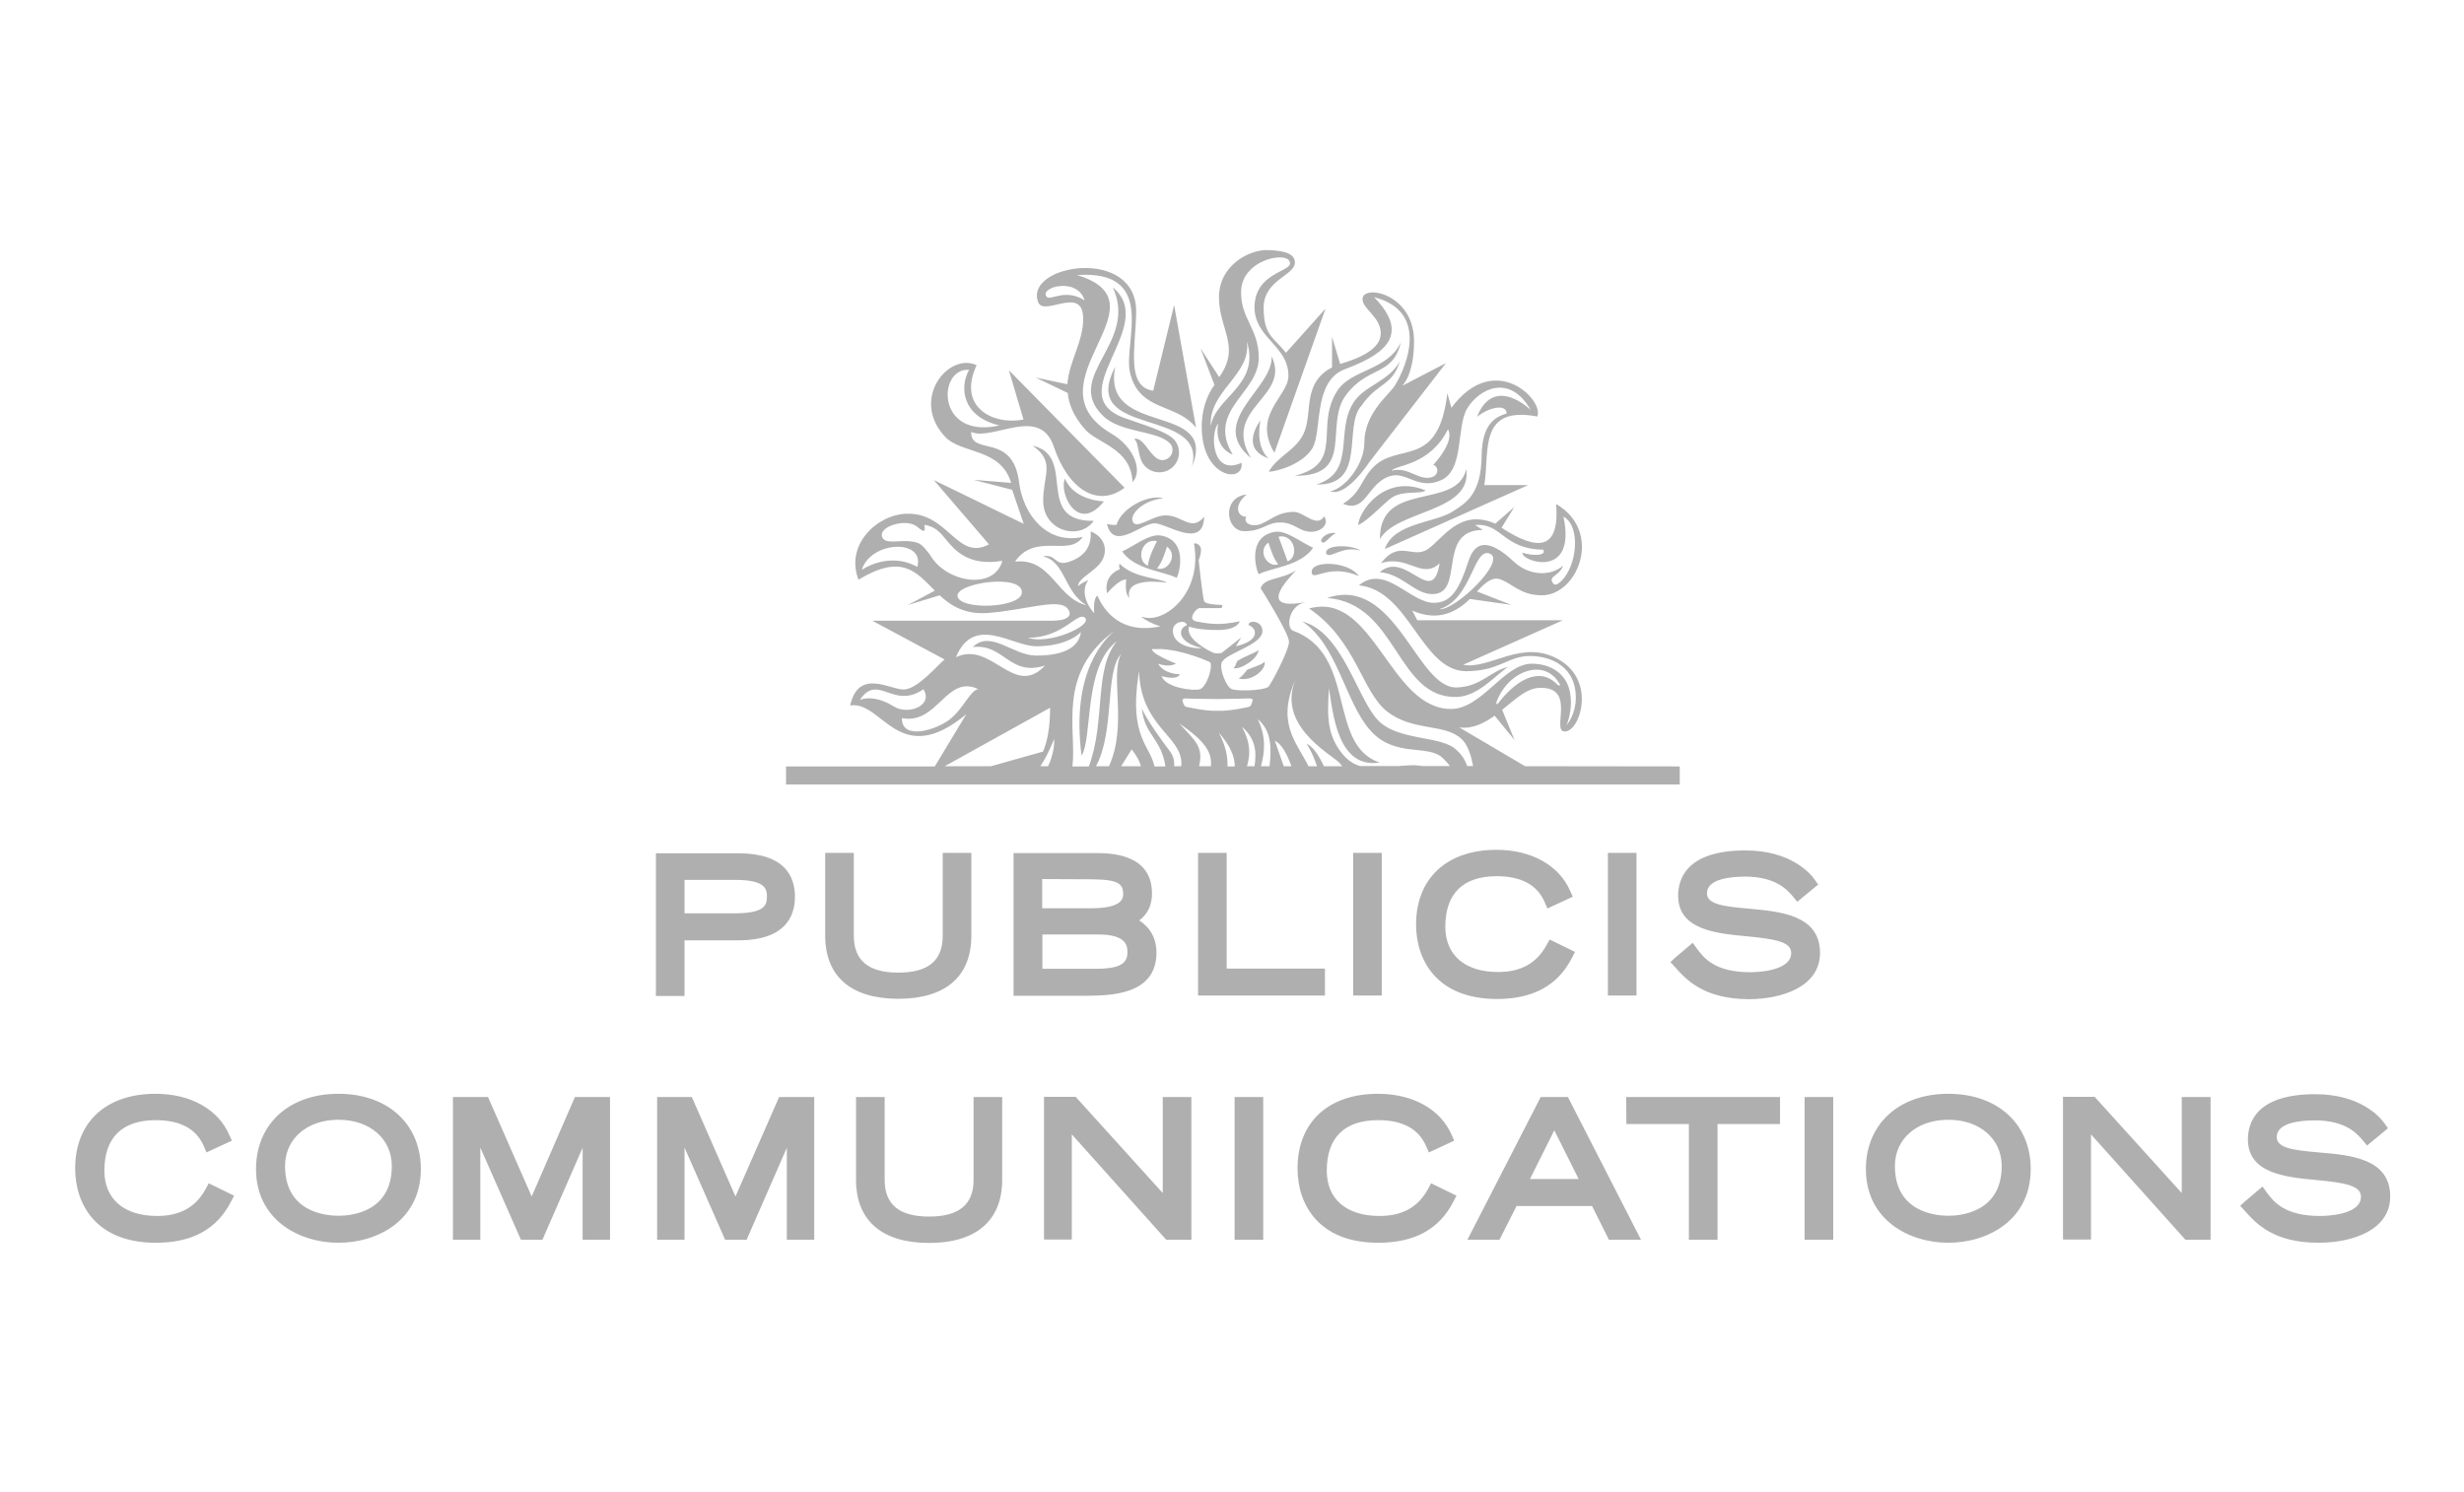
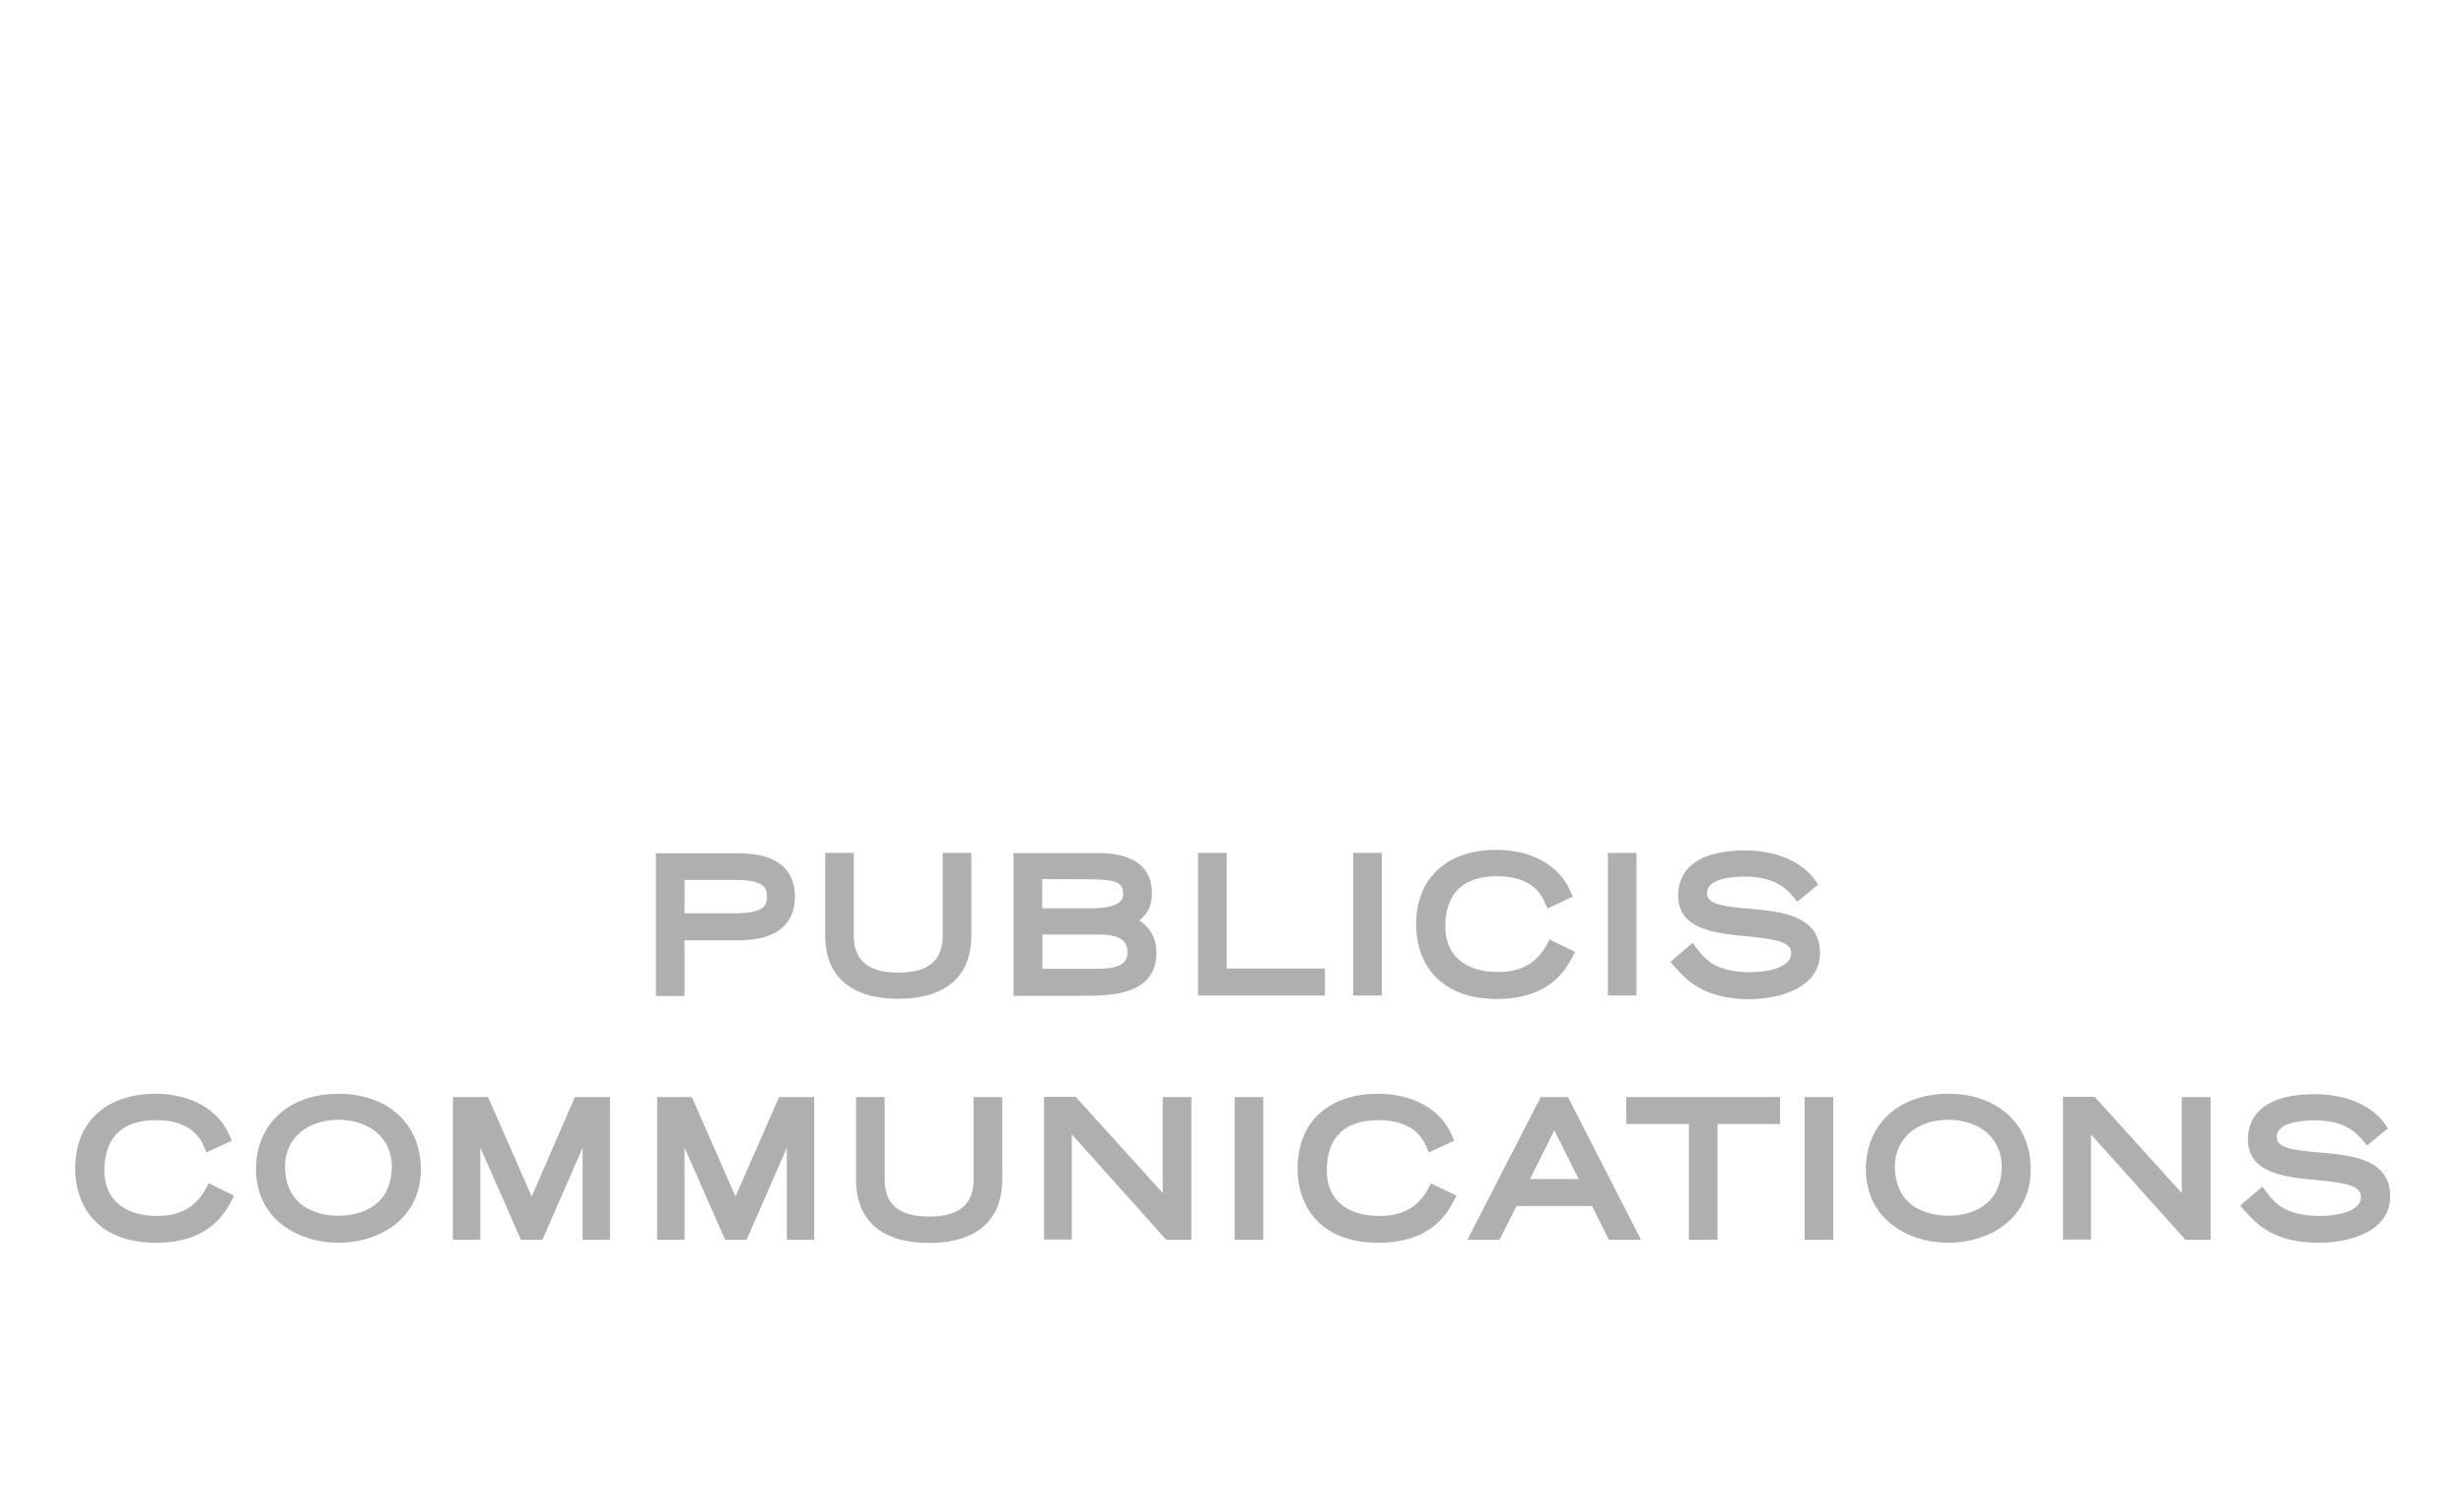
<svg xmlns="http://www.w3.org/2000/svg" width="1803" height="1092" viewBox="0 0 1803 1092" fill="none">
  <path d="M500.891 688.177H540.252C574.414 688.177 581.692 670.799 581.692 656.243C581.692 641.687 574.563 624.457 540.252 624.457H479.948V728.874H500.891V688.177ZM500.891 643.915H537.281C559.412 643.915 561.195 649.856 561.195 656.243C561.195 662.63 559.264 668.422 537.281 668.422H500.891V643.915ZM657.295 730.954C622.835 730.954 603.823 714.616 603.823 684.761V624.16H624.766V684.761C624.766 702.882 635.461 711.793 657.295 711.793C679.277 711.793 689.823 703.03 689.823 684.761V624.16H710.766V684.761C710.766 714.616 691.902 730.954 657.295 730.954ZM846.227 697.237C846.227 684.612 839.691 677.483 833.601 673.621C838.354 670.056 842.959 664.115 842.959 653.866C842.959 624.308 811.619 624.309 801.37 624.309H741.66V728.726H794.983C811.619 728.577 846.227 728.577 846.227 697.237ZM794.24 643.469C815.035 643.469 821.867 644.954 821.867 654.015C821.867 656.985 821.867 664.709 798.251 664.709H762.603V643.32L794.24 643.469ZM802.41 708.971H762.752V683.87H803.746C824.986 683.87 824.986 692.93 824.986 696.94C824.986 704.07 821.125 708.971 802.41 708.971ZM969.508 728.577H876.675V624.16H897.618V708.823H969.508V728.577ZM1011.1 728.577H990.153V624.16H1011.1V728.577ZM1036.2 676.591C1036.2 642.875 1058.63 621.932 1095.02 621.932C1120.56 621.932 1140.76 633.22 1148.93 651.935L1150.86 656.243L1132.3 664.857L1130.37 660.402C1125.02 647.628 1113.14 641.241 1095.16 641.241C1070.51 641.241 1057.59 654.015 1057.59 678.225C1057.59 699.02 1071.99 711.348 1096.2 711.348C1112.84 711.348 1124.43 704.961 1131.7 691.593L1133.93 687.583L1152.5 696.643L1150.27 700.951C1139.87 721.299 1121.75 731.102 1095.16 731.102C1051.65 730.954 1036.2 703.03 1036.2 676.591ZM1197.5 728.577H1176.56V624.16H1197.5V728.577ZM1225.58 707.635L1222.31 704.07L1225.87 700.802L1238.65 689.959L1241.62 694.118C1246.82 701.099 1254.69 711.496 1280.83 711.496C1283.8 711.496 1310.68 711.199 1310.68 697.386C1310.68 688.92 1297.76 687.137 1278.16 685.206C1255.73 683.127 1227.95 680.453 1227.95 655.5C1227.95 643.023 1234.34 622.378 1277.12 622.378C1309.94 622.378 1324.35 638.716 1327.91 643.766L1330.44 647.331L1315.14 659.956L1311.58 655.649C1307.56 651.044 1299.25 641.538 1276.82 641.538C1266.57 641.538 1249.04 643.172 1249.04 653.718C1249.04 661.738 1260.78 663.372 1279.94 665.006C1302.96 667.085 1331.78 669.759 1331.78 697.386C1331.78 722.339 1303.55 731.251 1279.34 731.251C1246.52 730.954 1233.89 716.992 1225.58 707.635ZM152.734 865.969L171.3 875.029L169.072 879.337C158.675 899.686 140.554 909.489 113.967 909.489C70.447 909.489 55 881.416 55 855.126C55 821.409 77.428 800.467 113.818 800.467C139.366 800.467 159.566 811.755 167.735 830.47L169.666 834.777L151.1 843.392L149.169 838.936C143.822 826.163 131.939 819.776 113.967 819.776C89.311 819.776 76.388 832.549 76.388 856.76C76.388 877.554 90.796 889.882 115.007 889.882C131.642 889.882 143.228 883.496 150.506 870.128L152.734 865.969ZM247.645 800.467C211.552 800.467 187.341 822.598 187.341 855.572C187.341 892.556 218.682 909.489 247.645 909.489C276.757 909.489 307.949 892.705 307.949 855.572C307.949 822.598 283.738 800.467 247.645 800.467ZM247.645 889.734C238.585 889.734 208.581 887.209 208.581 853.344C208.581 833.441 224.623 819.479 247.645 819.479C270.667 819.479 286.709 833.441 286.709 853.344C286.709 887.209 256.854 889.734 247.645 889.734ZM420.684 802.843H446.38V907.261H426.328V839.976L396.919 907.261H381.175L351.469 839.827V907.261H331.417V802.843H357.113L389.047 875.623L420.684 802.843ZM570.107 802.843H595.803V907.261H575.751V839.976L546.342 907.261H530.597L500.891 839.827V907.261H480.839V802.843H506.238L538.172 875.623L570.107 802.843ZM712.4 802.843H733.343V863.444C733.343 893.15 714.331 909.637 679.871 909.637C645.412 909.637 626.4 893.299 626.4 863.444V802.843H647.343V863.444C647.343 881.565 658.037 890.328 679.871 890.328C701.705 890.328 712.4 881.565 712.4 863.444V802.843ZM850.831 802.843H871.774V907.261H853.356L784.289 830.173V907.112H763.94V802.695H787.111L850.831 873.099V802.843ZM903.411 802.843H924.354V907.261H903.411V802.843ZM1047.19 865.969L1065.76 875.029L1063.53 879.337C1053.13 899.686 1035.01 909.489 1008.42 909.489C964.903 909.489 949.456 881.416 949.456 855.126C949.456 821.409 971.884 800.467 1008.27 800.467C1033.82 800.467 1054.02 811.755 1062.19 830.47L1064.12 834.777L1045.56 843.392L1043.62 838.936C1038.13 826.163 1026.39 819.776 1008.42 819.776C983.766 819.776 970.844 832.549 970.844 856.76C970.844 877.554 985.252 889.882 1009.46 889.882C1026.1 889.882 1037.68 883.496 1044.96 870.128L1047.19 865.969ZM1127.4 802.843L1073.78 907.261H1097.24L1109.72 882.604H1164.97L1177.3 907.261H1200.77L1147.3 802.843H1127.4ZM1119.52 862.85L1137.35 827.202L1155.17 862.85H1119.52ZM1189.93 802.843H1302.51V822.598H1256.77V907.261H1235.82V822.598H1190.08L1189.93 802.843ZM1320.49 802.843H1341.43V907.261H1320.49V802.843ZM1425.65 800.467C1389.55 800.467 1365.34 822.598 1365.34 855.572C1365.34 892.556 1396.68 909.489 1425.65 909.489C1454.76 909.489 1485.95 892.705 1485.95 855.572C1485.95 822.598 1461.74 800.467 1425.65 800.467ZM1425.65 889.734C1416.59 889.734 1386.58 887.209 1386.58 853.344C1386.58 833.441 1402.62 819.479 1425.65 819.479C1448.67 819.479 1464.71 833.441 1464.71 853.344C1464.71 887.209 1434.71 889.734 1425.65 889.734ZM1596.61 802.843H1617.55V907.261H1599.13L1530.06 830.173V907.112H1509.57V802.695H1532.74L1596.46 873.099V802.843H1596.61ZM1749 875.623C1749 900.577 1720.78 909.489 1696.57 909.489C1663.59 909.489 1650.82 895.378 1642.5 886.021L1639.24 882.456L1642.8 879.188L1655.57 868.345L1658.54 872.504C1663.74 879.485 1671.62 889.882 1697.76 889.882C1700.73 889.882 1727.61 889.585 1727.61 875.772C1727.61 867.306 1714.69 865.523 1695.08 863.592C1672.65 861.513 1644.88 858.839 1644.88 833.886C1644.88 821.41 1651.27 800.764 1694.04 800.764C1726.87 800.764 1741.28 817.102 1744.84 822.152L1747.37 825.717L1732.07 838.342L1728.5 834.035C1724.49 829.43 1716.17 819.924 1693.75 819.924C1683.5 819.924 1665.97 821.558 1665.97 832.104C1665.97 840.124 1677.7 841.758 1696.87 843.392C1720.33 845.323 1749 847.997 1749 875.623Z" fill="#AFAFAF" />
-   <path d="M1115.96 560.738L1067.84 532.368C1077.49 533.556 1085.81 529.397 1093.68 523.753L1108.24 541.577L1099.18 519.446C1108.83 511.871 1116.85 503.553 1126.8 503.404C1153.84 502.662 1134.97 535.19 1144.92 535.339C1156.06 535.487 1167.95 499.097 1141.51 483.204C1114.03 466.569 1090.12 490.482 1070.66 486.472L1143.59 453.943H1037.09L1033.38 446.814C1052.69 455.429 1066.35 447.408 1075.56 438.348L1105.86 442.655L1080.76 432.852C1086.7 426.614 1091.9 421.712 1098.14 424.089C1107.2 427.505 1112.4 435.377 1127.99 435.674C1154.43 435.971 1173.44 389.184 1138.69 368.835C1141.36 402.255 1125.76 403.888 1098.73 386.213L1108.09 371.063L1094.13 383.243C1068.13 371.657 1055.51 394.679 1044.66 401.958C1033.67 409.236 1023.87 394.531 1010.5 412.206C1030.26 405.671 1040.36 424.534 1053.43 412.206C1048.08 445.626 1028.77 401.958 1009.61 418.742C1026.25 420.078 1035.01 434.783 1048.08 434.783C1072.44 434.783 1050.75 387.847 1085.07 387.847L1079.42 384.282C1098.88 382.351 1099.77 401.958 1129.18 402.255C1132.15 406.711 1121.46 407.008 1114.03 404.483C1112.69 410.721 1153.98 424.683 1144.03 378.044C1156.95 385.025 1154.13 414.434 1142.1 425.574C1139.72 427.802 1137.5 428.842 1136.16 426.465C1132.89 421.415 1141.21 421.564 1143.74 413.989C1134.53 422.009 1118.93 421.267 1108.24 411.464C1097.54 401.512 1081.5 389.481 1074.67 410.275C1067.84 431.218 1062.04 441.021 1049.42 441.17C1032.04 441.467 1013.62 412.355 994.313 428.396C1031.15 431.812 1039.76 490.334 1072.29 491.225C1097.54 491.225 1103.19 480.085 1119.52 480.085C1136.01 480.085 1153.09 488.7 1153.09 510.385C1153.09 523.456 1146.26 530.734 1146.26 530.734C1146.26 530.734 1151.31 520.04 1148.79 506.524C1146.41 493.601 1135.42 485.729 1120.86 485.729C1100.51 485.729 1084.32 518.852 1061.75 518.852C1016.74 518.852 1005.16 432.109 957.923 445.329C992.53 468.797 996.392 506.227 1015.11 520.783C1033.97 535.339 1056.55 529.398 1069.02 540.389C1074.07 544.845 1076.3 552.42 1077.94 560.589H1073.63C1072.14 556.43 1069.77 552.42 1066.05 549.152C1055.36 537.864 1022.83 542.765 1007.98 526.724C992.976 510.682 982.133 462.261 952.872 454.835C978.42 471.322 984.213 513.505 1002.48 534.299C1020.75 555.093 1044.96 544.102 1055.95 554.945C1057.88 556.876 1059.52 558.658 1061 560.589H1040.36C1038.43 560.292 1036.5 559.995 1034.27 559.995C1030.85 559.995 1027.44 560.292 1024.02 560.589H995.055C991.194 559.401 987.777 557.47 984.51 554.202C970.102 538.903 971.29 522.714 972.479 503.701C975.301 521.525 978.717 562.817 1009.46 558.064C970.845 544.845 993.273 478.6 946.04 461.519C940.99 459.588 942.624 442.952 955.695 440.576C930.147 445.477 930.296 436.12 948.417 417.405C937.277 424.534 925.246 422.455 922.424 430.476C922.424 430.476 943.218 463.301 943.218 469.688C943.218 476.075 929.405 502.068 927.919 502.81C922.869 505.632 905.937 505.781 901.629 504.444C897.173 503.107 891.975 488.997 894.054 484.69C897.322 477.857 923.166 472.213 923.76 462.113C924.057 454.092 913.215 453.349 913.66 457.508C919.75 459.588 922.572 468.797 904.303 472.956L908.313 466.42C908.313 466.42 894.797 477.263 894.054 477.708C893.311 478.154 890.192 478.451 888.261 477.857C886.33 477.263 866.724 467.757 870.141 458.548C870.141 458.548 876.082 461.073 890.935 461.073C905.937 461.073 907.125 454.686 907.125 454.686C907.125 454.686 899.104 456.617 891.083 456.617C882.914 456.617 875.042 454.686 875.042 454.686C868.655 453.201 875.339 445.032 877.716 445.032H893.163C894.203 445.032 895.391 442.952 893.311 442.655C891.826 442.655 882.023 442.358 881.132 439.982C879.795 435.971 877.121 409.978 877.121 409.978C877.121 409.978 880.538 401.958 877.716 399.284C874.894 396.61 873.705 397.947 873.705 397.947C880.092 433.743 852.614 456.023 837.018 451.716L835.087 451.419C838.503 454.092 843.108 456.469 849.049 458.399C819.788 464.489 807.757 446.665 803.004 435.971C800.479 437.308 800.331 444.289 800.628 448.745C794.538 442.061 790.825 431.812 796.469 424.386C789.042 427.95 788.745 429.139 788.745 429.139C789.042 423.049 799.885 419.039 805.381 411.761C810.728 404.483 809.688 393.64 798.103 388.887C798.845 400.027 793.498 407.453 782.21 411.167C771.367 414.731 773.15 405.077 763.198 407.156C779.685 410.869 778.645 433.595 795.132 442.952C773.15 437.902 769.436 408.047 742.701 411.018C757.999 389.184 782.21 408.047 792.31 392.897C766.317 398.838 748.642 376.856 745.671 352.794C741.067 316.106 710.172 334.079 710.618 316.106C726.214 323.087 760.821 296.352 771.07 326.801C781.764 358.586 803.45 371.657 822.908 356.953L738.245 270.953L748.939 307.046C726.808 311.353 700.221 298.134 714.628 267.24C693.834 257.585 665.91 292.341 691.606 319.671C703.34 332.296 732.303 327.692 739.879 353.388L712.4 351.16L740.621 358.438L749.087 383.391L683.288 351.308L723.689 398.393C700.221 410.869 694.131 375.073 663.533 375.965C642.145 376.41 618.231 398.393 628.183 424.237C660.117 404.928 670.366 418.593 684.031 432.258L664.276 442.804L687.595 435.674C695.913 443.398 706.013 449.785 722.797 448.596C750.424 446.517 774.635 437.605 781.022 445.18C785.775 450.824 780.279 454.241 770.327 454.241H638.283L691.16 482.61C686.11 486.62 671.406 504.593 661.157 504.593C650.908 504.593 628.183 488.997 622.093 516.327C645.561 512.316 657.592 563.708 707.053 522.714L684.031 560.886H575.157V574.105H1229.14V560.886L1115.96 560.738ZM1090.26 405.225C1102.44 410.424 1064.87 446.962 1053.28 445.774C1077.19 438.645 1078.08 400.027 1090.26 405.225ZM1095.17 513.356C1103.78 490.779 1130.37 480.976 1141.36 500.731C1141.95 501.622 1141.06 502.513 1139.13 500.582C1125.32 486.769 1107.64 499.84 1096.65 514.247C1095.02 516.327 1094.57 515.138 1095.17 513.356ZM709.133 270.656C702.152 282.835 703.488 304.818 731.412 311.353C684.625 321.899 685.962 268.873 709.133 270.656ZM671.257 414.88C649.869 403.146 630.559 417.108 630.559 417.108C637.095 395.719 676.901 394.085 671.257 414.88ZM680.763 406.413C677.495 402.106 674.822 398.393 671.257 397.205C666.653 395.719 661.751 395.868 657.295 396.165C651.799 396.462 647.046 396.61 645.561 393.194C644.67 390.966 645.561 388.59 648.532 386.51C651.502 384.431 655.81 383.094 660.117 382.797C665.019 382.5 669.178 383.54 671.851 386.065C674.525 388.441 675.713 388.59 676.159 388.441C676.901 388.144 676.604 386.51 676.604 385.471C676.456 384.728 676.307 384.134 676.901 384.134C684.625 385.471 688.338 390.075 692.2 394.828C698.735 402.849 708.835 414.583 733.492 410.424C727.253 432.555 692.051 426.02 680.763 406.413ZM700.666 436.268C699.329 426.614 747.454 419.633 747.751 433.298C748.048 445.18 702.003 446.814 700.666 436.268ZM948.862 495.235C932.821 529.546 972.182 550.934 979.608 557.767C980.351 558.51 981.39 559.698 982.133 560.738H968.765C964.904 552.568 960.745 546.33 955.992 544.251C959.259 549.004 961.636 554.796 963.715 560.738H957.477C948.417 542.617 933.266 528.803 948.862 495.235ZM945 560.738H939.356L932.821 542.023C937.871 544.548 941.733 551.677 945 560.738ZM928.959 560.738H922.721C925.394 550.489 926.731 539.498 920.344 526.278C930.593 534.893 930.444 547.815 928.959 560.738ZM917.968 560.738H912.472C914.848 552.717 915.443 544.102 908.759 531.922C918.859 540.389 919.601 550.637 917.968 560.738ZM877.419 560.738C880.686 546.627 874.894 542.32 862.862 529.397C880.835 541.726 887.222 550.192 886.033 560.738H877.419ZM891.826 536.081C900.887 546.479 903.412 554.054 903.56 560.886H898.213C898.361 554.054 897.173 546.33 891.826 536.081ZM890.935 511.574C898.659 511.574 913.66 511.128 914.106 511.128C916.185 511.128 916.631 511.871 916.631 512.168C916.631 512.911 915.591 516.921 914.106 517.218C913.957 517.366 899.401 520.634 890.935 520.188C882.32 520.634 867.913 517.218 867.764 517.218C866.279 516.772 865.09 512.911 865.239 512.168C865.239 511.871 865.685 511.128 867.764 511.128C867.764 511.277 883.063 511.574 890.935 511.574ZM868.358 457.657C861.971 459.736 860.932 469.985 879.498 474.292C873.408 475.035 858.704 472.361 858.258 462.261C857.664 454.241 868.507 453.349 868.358 457.657ZM850.237 475.035C867.467 476.075 885.588 484.69 885.588 484.69C887.667 489.146 882.469 503.256 877.864 504.444C873.705 505.781 853.059 503.553 849.94 494.79C862.268 498.206 863.308 493.453 863.308 493.453C863.308 493.453 852.02 493.601 847.415 485.729C856.327 488.848 860.486 485.581 860.486 485.581C860.486 485.581 843.256 479.045 842.811 475.035H850.237ZM833.008 494.195L833.453 490.779C834.642 531.923 864.496 538.309 864.496 558.807C864.496 559.401 864.348 560.143 864.348 560.738H859.149C859.446 557.024 858.704 553.311 855.881 549.598C836.424 523.605 835.533 518.109 835.533 518.109C837.167 537.864 849.792 540.24 852.762 560.886H844.742C841.622 545.439 826.175 539.497 833.008 494.195ZM834.79 560.738H820.383L828.106 548.409C831.968 553.459 834.047 557.321 834.79 560.738ZM811.471 560.738H801.965C816.075 534.448 808.203 491.67 820.383 478.6C811.916 493.898 825.284 530.586 811.471 560.738ZM815.332 461.816C809.688 466.866 783.25 490.037 791.419 553.014C799.737 539.498 792.607 487.957 817.263 469.242C800.182 490.037 809.243 527.318 796.766 560.886H784.735C788.003 533.705 773.001 493.007 815.332 461.816ZM766.911 560.738H761.267C765.129 555.093 768.248 548.409 771.367 540.834C771.664 545.439 770.476 553.311 766.911 560.738ZM794.092 452.31C799.143 457.954 767.654 472.064 752.058 466.717C778.051 467.014 788.894 446.665 794.092 452.31ZM758.148 472.956C775.972 472.956 786.517 467.163 790.973 462.558C789.191 475.332 775.526 479.788 758.296 479.788C741.067 479.788 725.025 460.628 711.806 473.55C734.977 470.876 738.393 495.384 764.683 487.066C742.106 511.425 725.471 468.5 699.478 480.976C712.697 449.339 740.473 472.956 758.148 472.956ZM629.223 512.168C642.739 492.265 653.285 519.743 675.713 504.444C683.14 516.178 664.87 523.605 654.176 517.069C643.482 510.385 634.867 510.088 629.223 512.168ZM694.874 526.575C684.922 534.299 659.672 542.023 659.969 525.536C686.259 530.586 692.348 493.304 715.816 504.296C710.024 505.187 704.677 519 694.874 526.575ZM768.397 517.96C768.397 532.071 766.466 542.468 763.198 550.043L725.174 560.738H691.309L768.397 517.96ZM912.026 378.193C909.056 382.797 916.631 386.807 924.503 382.648C931.484 379.232 936.237 374.628 946.931 374.628C953.912 374.628 963.567 386.659 968.914 377.896C972.627 383.094 967.577 389.184 959.259 389.184C950.793 389.184 947.08 382.351 936.831 382.351C926.434 382.351 924.354 388.738 910.541 388.738C896.728 388.738 893.906 363.933 912.175 361.854C902.075 370.469 905.788 378.193 912.026 378.193ZM1025.06 250.456C1019.27 275.557 1000.85 267.537 984.807 289.222C968.765 310.908 991.788 348.635 947.525 348.189C984.658 338.832 961.339 311.799 978.865 285.509C988.966 270.359 1015.7 270.953 1025.06 250.456ZM922.424 307.64C922.424 307.64 917.819 325.464 928.068 335.416C906.382 327.692 922.424 307.64 922.424 307.64ZM1024.32 264.418C1018.67 282.835 1007.83 279.865 996.095 297.094C982.579 312.096 1000.55 355.616 963.121 354.576C992.827 345.664 976.489 315.215 990.748 294.124C998.62 282.093 1016.3 279.122 1024.32 264.418ZM1018.37 364.23C1013.77 367.201 1001.44 380.717 993.867 384.282C993.867 375.519 1012.29 346.258 1043.18 358.883C1039.76 362.003 1026.69 358.586 1018.37 364.23ZM995.798 402.997C981.836 398.838 972.776 409.83 970.399 404.928C969.211 398.393 988.966 398.393 995.798 402.997ZM1009.76 394.531C1009.31 351.16 1066.2 373.737 1072.89 343.288C1077.64 375.073 1021.79 373.142 1009.76 394.531ZM994.313 421.564C972.33 412.058 960.893 425.574 959.853 419.187C958.368 409.681 986.886 410.572 994.313 421.564ZM930.444 260.704C945.149 290.708 893.311 298.877 915.443 335.267C882.617 308.383 932.227 284.172 930.444 260.704ZM902.52 488.997C903.857 488.254 904.748 484.838 905.342 483.798C910.987 480.085 918.116 478.006 920.938 475.778C920.493 482.016 908.165 490.185 902.52 488.997ZM849.94 392.006C841.325 390.224 831.225 398.838 821.125 403.591C830.483 417.108 852.317 418.147 860.932 422.9C863.011 419.93 869.398 395.868 849.94 392.006ZM839.989 413.989C831.077 410.572 834.939 393.491 846.673 396.016C845.93 397.205 840.434 407.75 839.989 413.989ZM846.673 415.919C850.534 411.761 853.356 401.661 853.951 400.027C862.565 406.711 854.099 418.742 846.673 415.919ZM844.89 382.946C835.236 382.946 814.738 403.74 809.985 383.391C809.985 383.391 813.104 384.431 816.966 384.134C820.382 372.251 839.692 361.408 851.426 364.676C837.612 365.716 827.066 375.37 828.7 381.163C830.78 388.59 842.811 377.153 853.059 377.153C865.09 377.153 871.774 389.481 881.132 378.193C880.538 402.552 853.505 382.946 844.89 382.946ZM878.458 254.911L888.707 281.796C888.707 281.796 879.349 292.787 879.349 312.245C879.349 350.417 910.69 353.982 908.462 338.683C886.479 348.783 885.439 316.849 891.38 310.017C891.38 310.017 887.37 326.652 902.075 332.742C882.469 300.214 921.087 287.886 921.087 261.893C921.087 240.356 907.719 233.226 908.165 213.323C908.462 189.409 943.664 183.171 943.961 192.528C944.258 199.064 918.413 199.806 917.968 224.463C917.671 247.485 943.366 253.129 942.772 275.557C942.327 290.262 916.037 303.778 932.524 331.405L969.954 225.799L940.99 258.179C931.93 246.742 924.652 245.703 924.652 225.205C924.652 204.708 947.525 201.737 947.525 192.083C947.525 184.359 936.088 183.319 927.771 183.022C914.848 182.428 891.975 193.717 891.975 217.482C891.975 241.247 908.165 253.575 892.123 276.003L878.458 254.911ZM912.323 249.713C922.572 282.093 888.855 290.708 886.033 311.948C883.954 286.252 916.185 274.072 912.323 249.713ZM826.472 437.902L825.284 436.12C822.908 432.406 824.096 424.089 824.096 424.089C818.749 423.792 810.134 434.189 810.134 434.189C810.134 434.189 806.421 421.861 819.491 416.514C818.452 414.583 819.194 412.503 819.194 412.503C829.889 423.346 848.603 422.752 853.951 426.465C854.248 426.614 822.016 420.97 826.472 437.902ZM757.851 276.3L781.319 287.588C782.061 295.609 785.329 304.224 793.647 313.879C802.707 324.573 827.661 327.84 828.7 352.794C836.275 345.219 830.334 327.395 813.402 317.443C750.127 280.31 856.624 222.086 788.151 201.292C847.267 197.281 822.016 250.753 826.769 272.141C833.305 301.699 860.634 294.569 875.191 312.987L859.149 223.274L843.85 285.955C823.799 282.984 830.928 254.466 831.374 228.622C832.265 179.606 748.493 193.568 759.782 221.343C764.089 231.889 792.459 208.421 792.607 233.077C792.756 250.01 782.21 264.566 781.022 281.202L757.851 276.3ZM765.871 217.184C760.227 210.204 788.448 202.331 793.647 219.858C779.536 210.649 768.397 220.452 765.871 217.184ZM872.071 341.951C884.548 297.094 788.3 321.156 816.075 268.428C805.529 320.562 892.272 293.53 872.071 341.951ZM971.142 437.605C1021.2 420.672 1036.5 503.701 1065.76 503.107C1083.58 502.662 1090.56 491.076 1103.48 488.106C1094.42 493.898 1081.8 509.643 1065.76 510.088C1021.49 510.98 1022.68 441.615 971.142 437.605ZM857.961 329.326C857.961 327.246 857.218 325.315 855.733 324.127C846.375 314.918 819.194 316.849 806.718 303.927C778.051 275.26 833.156 251.05 814.293 210.352C848.752 238.722 773.892 289.371 823.947 306.303C844.89 313.433 852.02 316.106 857.218 319.968C860.634 322.493 862.714 326.652 862.714 331.257C862.714 339.277 856.327 345.664 848.306 345.664C843.999 345.664 840.137 343.733 837.612 340.911C832.116 334.97 833.899 324.276 829.889 321.156C836.572 319.82 840.137 331.405 846.821 335.564C848.009 336.307 849.198 336.752 850.683 336.752C854.693 336.604 857.961 333.336 857.961 329.326ZM779.239 350.269C784.289 362.448 798.697 366.607 807.757 366.904C788.894 390.818 774.635 361.26 779.239 350.269ZM906.382 496.572C908.759 495.087 911.432 491.968 912.472 490.185C920.641 487.066 924.8 485.581 925.246 484.095C927.177 489.294 916.185 499.246 906.382 496.572ZM977.529 390.075C972.033 393.046 968.914 399.581 966.834 396.165C965.943 394.531 970.399 389.184 977.529 390.075ZM960.893 400.918C950.942 396.313 940.693 387.55 932.227 389.332C912.472 393.194 919.156 417.256 921.087 420.227C929.85 415.474 951.536 414.434 960.893 400.918ZM942.178 410.869C942.178 410.869 936.237 394.234 935.494 392.749C947.228 390.372 950.942 407.453 942.178 410.869ZM928.068 397.056C928.81 398.541 931.484 408.79 935.346 412.949C928.068 415.771 919.453 403.74 928.068 397.056ZM1004.12 342.693C995.352 352.348 995.947 360.369 982.727 368.686C999.808 375.964 1000.4 353.388 1017.48 348.338C1029.22 344.922 1037.98 359.032 1054.77 351.308C1071.55 343.585 1065.46 312.542 1073.63 298.877C1081.8 285.212 1104.23 272.438 1120.12 300.065C1120.12 300.065 1093.23 273.626 1080.76 305.115C1089.52 297.837 1102.44 295.46 1102.44 302.59C1095.61 304.818 1084.47 308.68 1084.17 333.485C1083.88 362.151 1072.14 368.389 1063.23 374.182C1050.31 382.797 1019.86 382.351 1013.32 401.809L1118.19 355.022H1086.11C1090.26 331.554 1081.06 296.5 1124.87 304.818C1130.22 293.084 1093.68 255.803 1062.04 298.431L1059.07 287.737C1052.39 344.624 1022.39 322.642 1004.12 342.693ZM1059.52 314.176C1064.87 323.384 1048.82 340.169 1048.82 340.169C1052.98 341.654 1052.83 347.744 1047.64 349.229C1037.98 352.051 1030.55 341.208 1018.37 344.476C1020.9 340.169 1046.15 341.06 1059.52 314.176ZM763.346 366.607C763.198 348.041 772.555 337.792 755.623 326.207C788.597 333.336 756.068 381.906 800.331 381.163C790.231 395.719 763.495 389.035 763.346 366.607ZM974.707 268.873V246.594L980.648 266.348C993.867 262.487 1010.8 255.654 1010.35 243.623C1009.91 231.592 997.283 226.394 996.986 218.967C996.689 207.827 1034.71 214.362 1034.71 249.713C1034.71 274.815 1025.95 282.39 1025.95 282.39L1058.03 265.754L1002.18 337.941C1002.18 337.941 985.104 364.231 973.518 359.478C984.361 357.398 998.323 339.723 998.323 324.127C998.323 303.333 1014.81 290.113 1019.71 283.578C1024.91 276.597 1050.16 228.919 1005.45 217.482C1034.56 247.188 1008.72 260.853 984.064 270.21C960.596 279.122 967.577 315.364 960.448 327.84C952.872 340.614 932.227 345.367 928.365 345.219C935.197 333.188 949.456 329.326 954.655 315.512C960.299 301.253 953.17 280.013 974.707 268.873Z" fill="#AFAFAF" />
</svg>